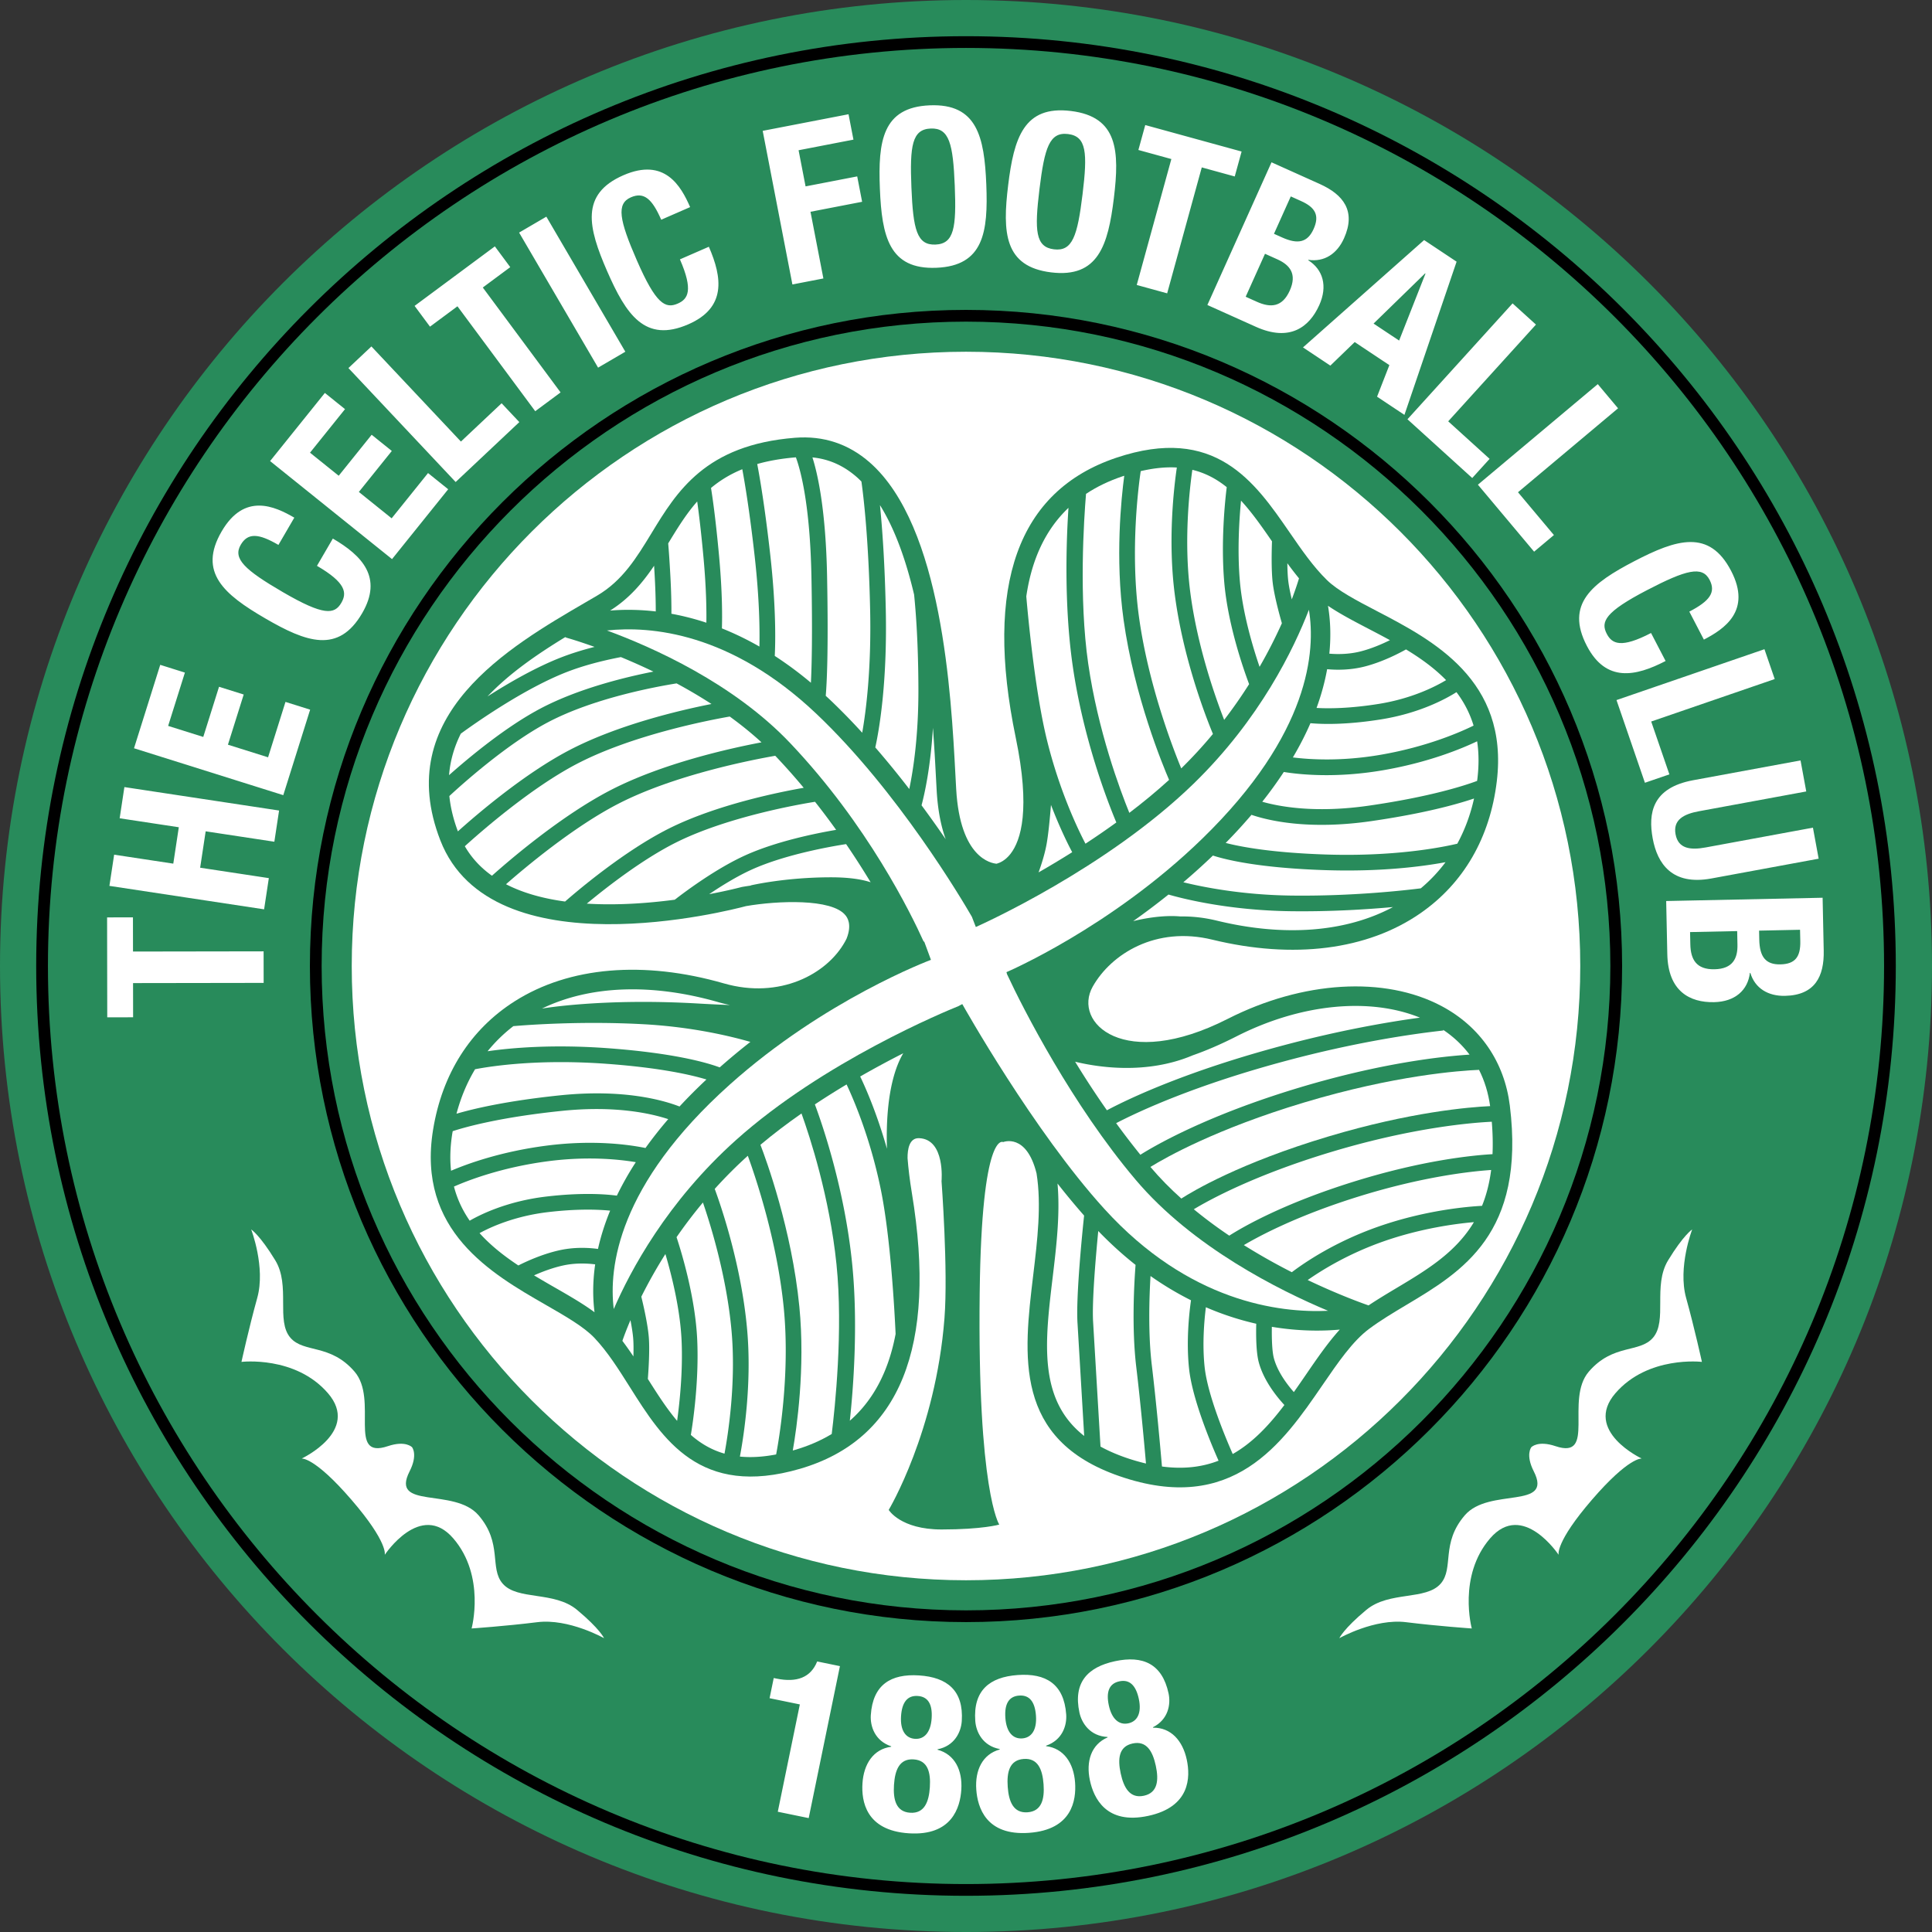
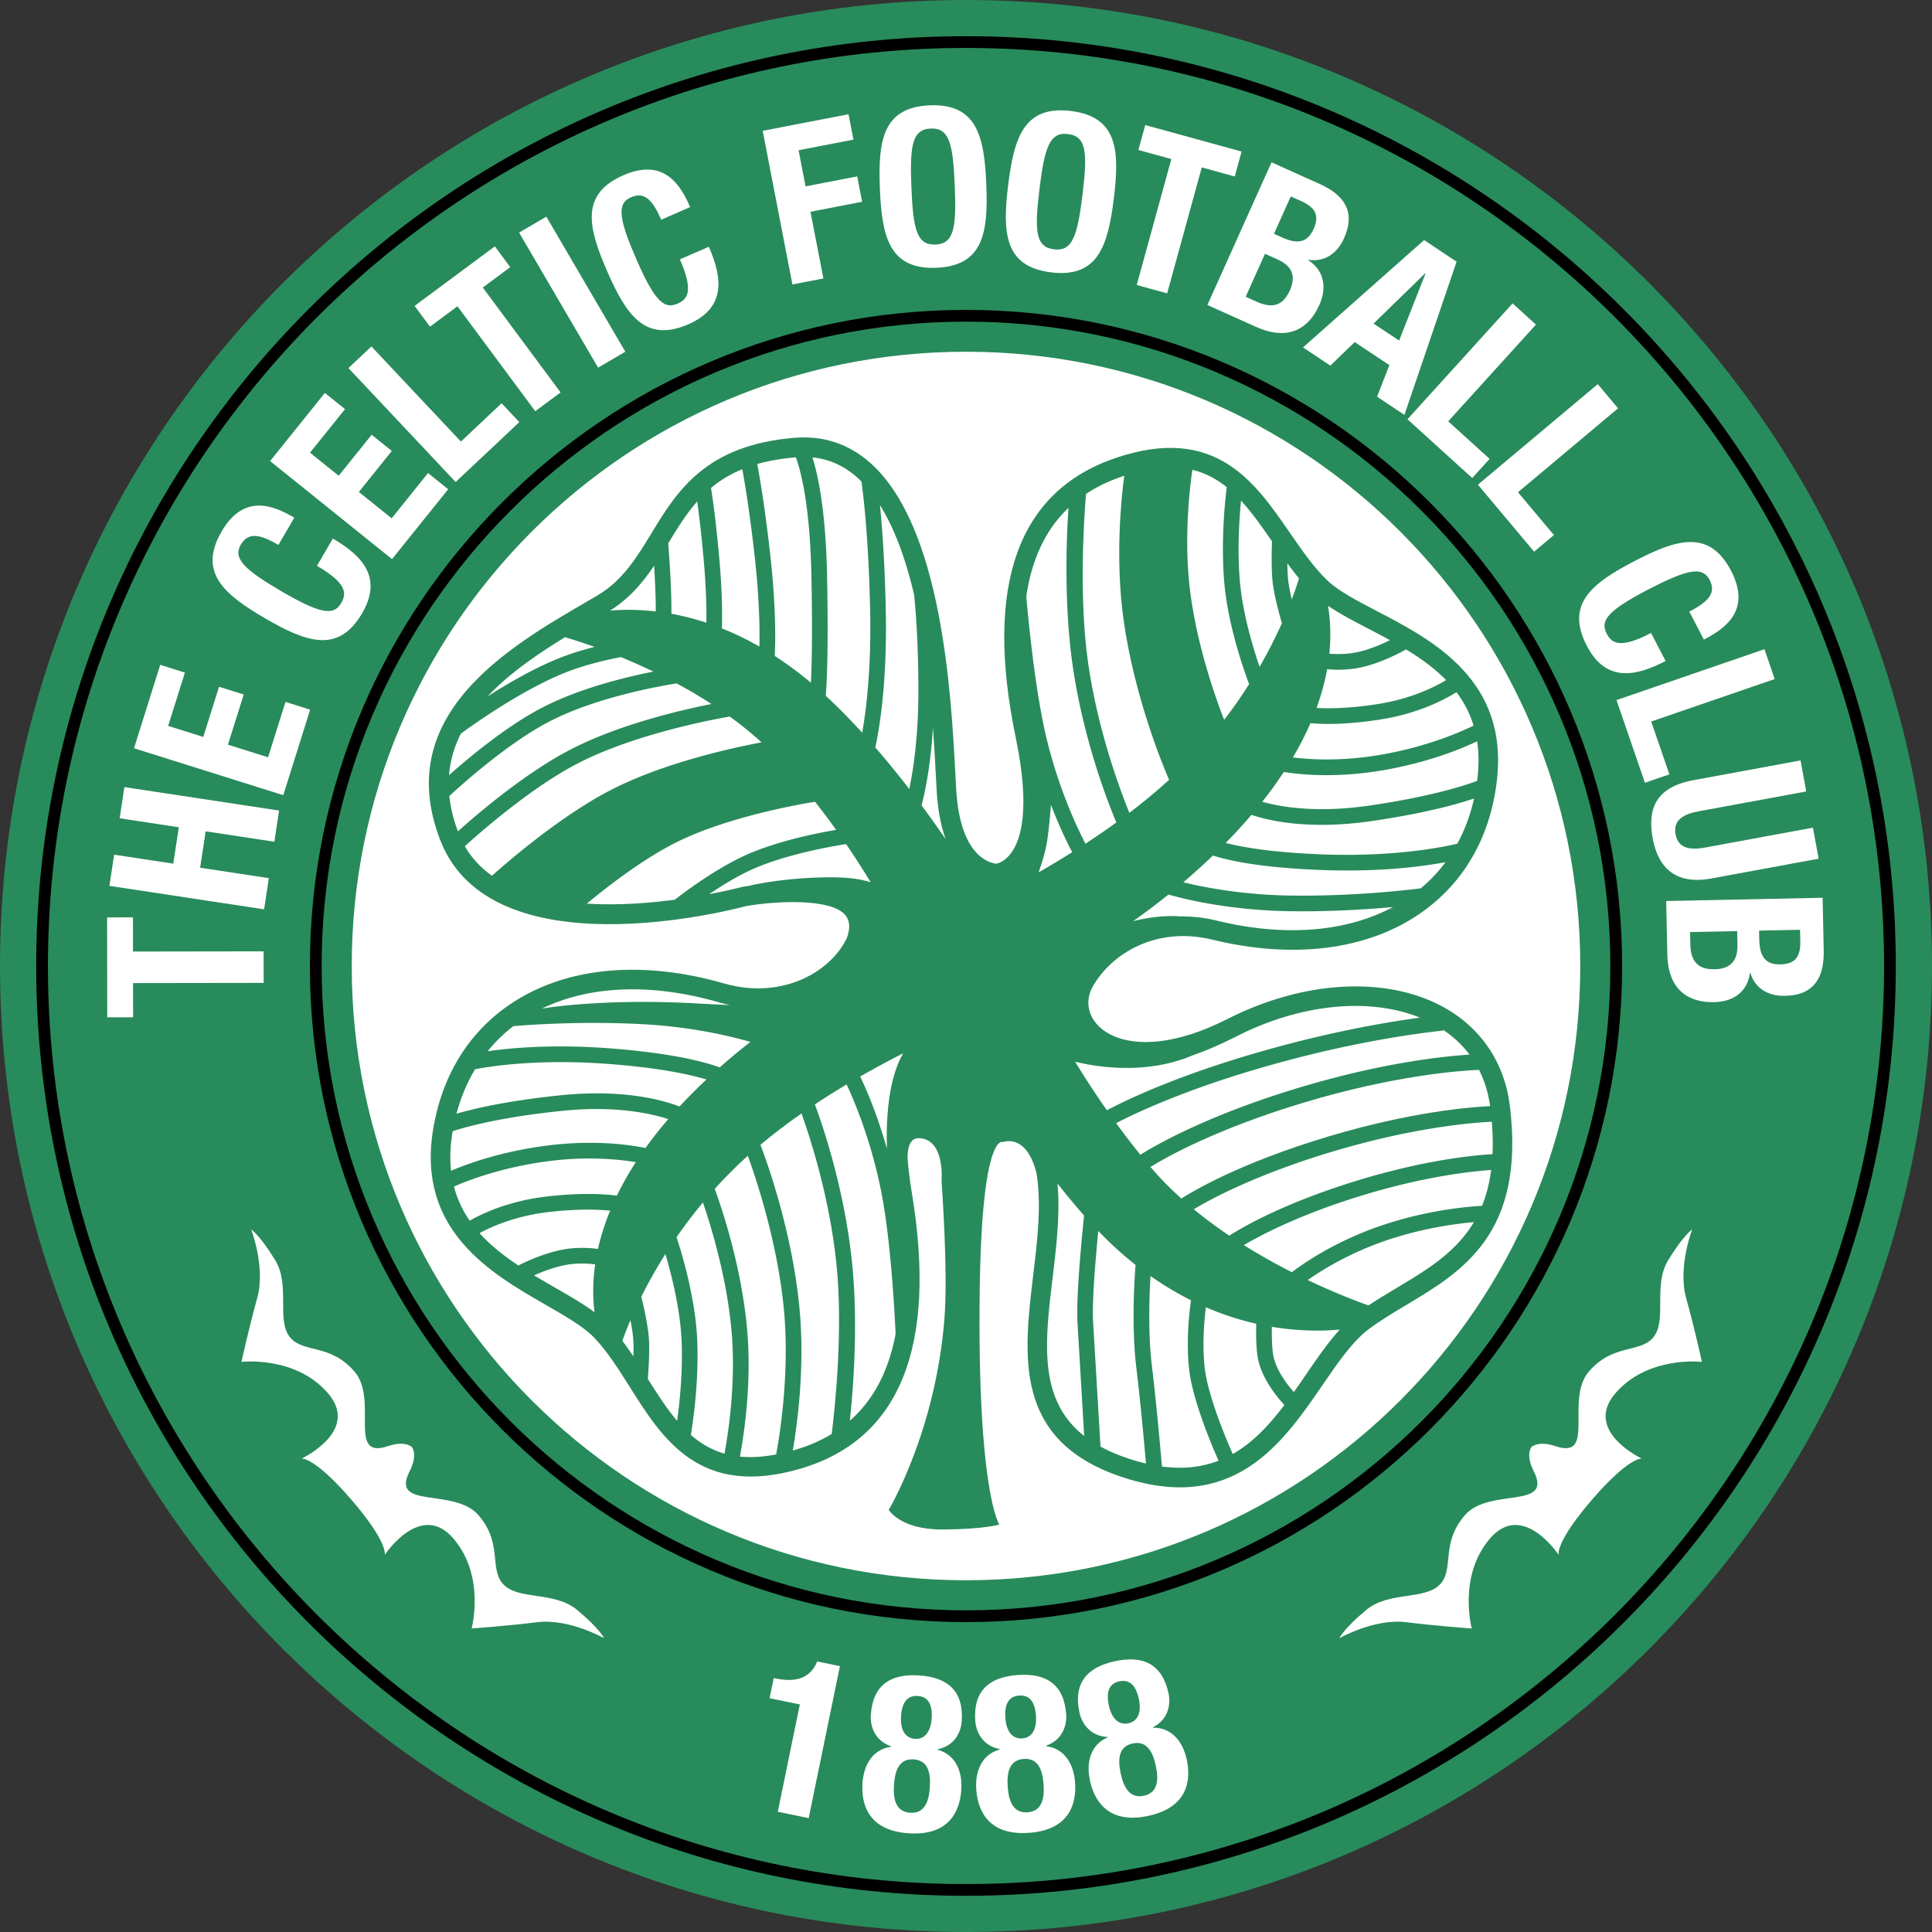
<svg xmlns="http://www.w3.org/2000/svg" width="2500" height="2500" viewBox="0 0 562.855 562.855">
  <rect x="0" y="0" width="562.855" height="562.855" fill="#333333" stroke="none" />
  <path d="M281.428 0c155.426 0 281.428 126.002 281.428 281.427 0 155.426-126.002 281.429-281.428 281.429S0 436.853 0 281.427C0 126.002 126.002 0 281.428 0z" fill="#288b5b" />
  <path d="M10.546 281.427c0 149.364 121.517 270.883 270.881 270.883 149.365 0 270.883-121.519 270.883-270.883S430.793 10.546 281.428 10.546 10.546 132.062 10.546 281.427z" />
  <path d="M281.428 13.966c147.479 0 267.463 119.983 267.463 267.461 0 147.479-119.984 267.462-267.463 267.462-147.479 0-267.462-119.982-267.462-267.462 0-147.478 119.983-267.461 267.462-267.461z" fill="#288b5b" />
  <path d="M281.428 472.57c105.396 0 191.145-85.746 191.145-191.144 0-105.396-85.748-191.144-191.145-191.144S90.283 176.029 90.283 281.426c0 105.398 85.748 191.144 191.145 191.144z" />
  <path d="M93.704 281.427c0-103.51 84.213-187.723 187.724-187.723 103.512 0 187.723 84.213 187.723 187.723 0 103.512-84.211 187.724-187.723 187.724-103.511-.001-187.724-84.213-187.724-187.724z" fill="#288b5b" />
  <path d="M281.428 460.382c98.832 0 178.953-80.122 178.953-178.955 0-98.832-80.121-178.954-178.953-178.954-98.833 0-178.955 80.123-178.955 178.954 0 98.833 80.122 178.955 178.955 178.955z" fill="#fff" />
  <path d="M439.865 322.118c-1.568-12.724-8.631-23.028-19.885-29.014-16.574-8.814-40.455-7.383-62.326 3.736-30.201 15.356-45.256 1.116-39.303-9.418 5.396-9.547 18.414-17.665 34.791-13.677 23.666 5.765 45.211 3.037 60.67-7.682 12.588-8.726 20.283-22.021 22.256-38.447 3.543-29.527-18.691-41.119-34.926-49.583-5.85-3.049-11.373-5.929-14.555-9.036-4.004-3.913-7.355-8.772-10.902-13.917-10.156-14.73-21.668-31.423-50.52-21.706-28.631 9.645-38.469 37.085-29.24 81.56 4.314 20.785 1.549 29.863-1.529 33.818-1.504 1.932-3.105 2.625-4.045 2.88-1.494-.119-10.624-1.578-11.778-21.67l-.223-4.118c-1.246-23.568-3.839-72.609-24.974-91.128-6.184-5.418-13.505-7.834-21.763-7.181-26.153 2.069-34.458 15.72-41.785 27.763-4.337 7.129-8.435 13.863-15.862 18.221l-3.237 1.888c-22.549 13.12-56.626 32.947-42.437 69.433 14.914 38.35 84.551 20.348 89.051 19.139 9.145-1.588 24.993-2.26 28.961 2.663.436.541 2.029 2.538.331 6.818-.131.265-.265.53-.412.797-5.29 9.608-19.121 16.898-35.322 12.242-23.409-6.727-45.049-4.882-60.934 5.194-12.934 8.205-21.167 21.174-23.808 37.506-4.748 29.356 16.994 41.848 32.868 50.97 5.719 3.284 11.12 6.389 14.171 9.623 3.843 4.073 6.992 9.064 10.326 14.351 9.545 15.132 20.364 32.283 49.588 23.754 29.004-8.466 39.955-35.481 32.552-80.296-.623-3.773-1.029-7.151-1.263-10.187-.022-2.543.481-5.933 3.346-5.828 7.695.285 6.555 12.54 6.555 12.54s1.939 25.931.855 39.899c-2.564 33.061-16.245 55.86-16.245 55.86s3.42 5.7 15.39 5.7c11.971 0 16.814-1.425 16.814-1.425s-6.393-9.649-5.699-67.546c.57-47.595 6.84-43.89 6.84-43.89s6.762-2.754 9.723 9.111c1.475 9.2.242 19.549-.965 29.62-2.824 23.553-5.742 47.906 25.08 58.583 33.131 11.477 47.582-9.59 59.193-26.518 4.51-6.578 8.773-12.791 13.553-16.357 3.334-2.487 6.986-4.669 10.855-6.98 16.298-9.733 34.771-20.769 30.169-58.065z" fill="#288b5b" />
  <path fill="#fff" d="M31.201 267.269l7.533-.012.015 9.959 38.048-.059.015 9.193-38.049.057.016 9.96-7.533.012-.045-29.11zM31.875 258.085l1.378-9.089 17.232 2.612 1.607-10.604-17.231-2.612 1.378-9.089 45.066 6.831-1.377 9.09-20.01-3.034-1.606 10.604 20.009 3.033-1.379 9.09-45.067-6.832zM46.681 193.689l7.187 2.26-4.882 15.53 10.232 3.215 4.594-14.616 7.187 2.258-4.594 14.617 11.693 3.675 5.072-16.14 7.187 2.259-7.828 24.909-43.486-13.665 7.638-24.302zM81.115 158.753c-5.738-3.34-8.895-3.626-10.982-.04-2.344 4.027 1.137 7.31 12.283 13.797 11.917 6.937 15.032 6.533 17.023 3.113 1.669-2.869 1.4-5.833-7.097-10.778l4.625-7.945c8.497 4.946 14.615 11.313 8.545 21.741-6.937 11.917-16.3 8.462-28.273 1.494-11.973-6.969-19.603-13.404-12.666-25.322 6.615-11.365 15.428-7.345 21.167-4.004l-4.625 7.944zM94.644 114.475l5.871 4.719-10.2 12.688 8.359 6.72 9.6-11.941 5.871 4.719-9.6 11.942 9.554 7.68 10.6-13.186 5.871 4.721-16.36 20.35-35.526-28.56 15.96-19.852zM132.745 140.426l-31.237-33.196 6.695-6.3 26.075 27.709 11.855-11.156 5.163 5.486-18.551 17.457zM144.168 71.777l4.486 6.052-8 5.932 22.662 30.564-7.385 5.475-22.661-30.565-8 5.932-4.487-6.051 23.385-17.339zM174.243 107.108l-23.01-39.347 7.935-4.64 23.011 39.347-7.936 4.64zM192.631 64.012c-2.653-6.086-5.03-8.184-8.834-6.525-4.271 1.862-3.404 6.568 1.75 18.389 5.511 12.64 8.262 14.156 11.891 12.575 3.042-1.327 4.577-3.876.647-12.889l8.427-3.674c3.93 9.012 5.1 17.764-5.961 22.586-12.64 5.512-18.149-2.811-23.687-15.51-5.536-12.699-7.886-22.399 4.754-27.911 12.055-5.256 16.786 3.197 19.439 9.284l-8.426 3.675zM222.197 38.12l25.009-4.838 1.431 7.397-15.983 3.092L234.69 54.3l15.043-2.909 1.431 7.396-15.042 2.91 3.757 19.429-9.026 1.747-8.656-44.753zM265.524 54.607c-.498-12.184.201-16.94 5.623-17.162 5.422-.223 6.508 4.461 7.006 16.645.502 12.247-.2 16.94-5.622 17.162-5.422.223-6.505-4.398-7.007-16.645zm-9.185.376c.567 13.842 2.691 23.594 16.469 23.03 13.778-.563 15.098-10.458 14.532-24.299-.568-13.841-2.691-23.594-16.469-23.03-13.779.565-15.099 10.458-14.532 24.299zM302.834 55.077c1.479-12.104 2.938-16.685 8.326-16.026 5.387.658 5.699 5.456 4.221 17.56-1.486 12.167-2.939 16.685-8.326 16.026s-5.707-5.393-4.221-17.56zm-9.125-1.115c-1.68 13.751-1.162 23.719 12.525 25.392 13.689 1.672 16.592-7.878 18.271-21.628 1.682-13.751 1.162-23.719-12.527-25.392-13.685-1.672-16.589 7.877-18.269 21.628zM361.719 44.145l-1.998 7.264-9.604-2.64-10.084 36.689-8.863-2.437 10.084-36.688-9.604-2.64 1.998-7.263 28.071 7.715zM376.045 57.223l3.027 1.361c4.135 1.858 5.404 4.177 3.623 8.137-1.754 3.901-4.555 4.531-9.156 2.464l-2.389-1.073 4.895-10.889zm-24.297 31.634l14.148 6.359c9.783 4.396 15.525.188 18.455-6.333 2.486-5.531 1.088-10.36-3.223-13.068l.051-.117c4.656.694 8.355-1.773 10.371-6.256 3.586-7.978-.213-12.764-7.084-15.852l-14.031-6.308-18.687 41.575zm16.787-14.922l3.609 1.623c3.668 1.648 5.775 4.276 3.604 9.109-2.172 4.833-5.562 5.058-9.582 3.252l-3.26-1.466 5.629-12.518zM415.182 79.644l.107.07-7.68 19.503-7.443-4.949 15.016-14.624zm-35.58 21.57l7.971 5.303 7.094-6.86 10.1 6.717-3.584 9.193 7.973 5.303 15.197-44.636-9.463-6.293-35.288 31.273zM410.041 122.148l30.625-33.762 6.811 6.176-25.565 28.183 12.059 10.937-5.063 5.579-18.867-17.113zM430.562 141.207l34.922-29.296 5.909 7.043-29.151 24.454 10.465 12.472-5.771 4.842-16.374-19.515zM492.154 178.184c5.889-3.063 7.82-5.578 5.904-9.26-2.148-4.135-6.783-2.948-18.225 3.002-12.234 6.362-13.559 9.21-11.732 12.722 1.533 2.945 4.18 4.302 12.902-.234l4.24 8.156c-8.723 4.536-17.375 6.301-22.939-4.403-6.363-12.234 1.564-18.299 13.854-24.69 12.293-6.391 21.809-9.398 28.172 2.835 6.068 11.667-2.045 16.965-7.934 20.028l-4.242-8.156zM470.938 203.957l43.103-14.821 2.99 8.694-35.982 12.371 5.295 15.395-7.125 2.449-8.281-24.088zM526.223 230.578l-31.266 5.765c-4.457.821-7.586 2.502-6.811 6.709.775 4.206 4.299 4.66 8.758 3.838l31.266-5.765 1.664 9.041-31.264 5.765c-11.428 2.106-15.725-4.307-17.08-11.652-1.355-7.346-.189-14.766 11.803-16.977l31.264-5.765 1.666 9.041zM524.412 270.873l.072 3.32c.096 4.531-1.457 6.67-5.799 6.762-4.273.089-6.047-2.172-6.152-7.214l-.053-2.616 11.932-.252zm-38.998-8.376l.326 15.51c.225 10.723 6.49 14.103 13.639 13.954 6.064-.129 9.824-3.464 10.422-8.521l.127-.002c1.371 4.504 5.188 6.786 10.102 6.684 8.744-.184 11.439-5.667 11.279-13.198l-.322-15.383-45.573.956zm20.682 8.761l.082 3.957c.086 4.021-1.383 7.054-6.682 7.165-5.297.111-6.955-2.855-7.047-7.259l-.076-3.575 13.723-.288zM226.594 527.82l6.426-31.266-8.816-1.812 1.208-5.878.813.167c5.878 1.209 9.968-.298 11.846-4.995l6.628 1.362-9.1 44.274-9.005-1.852zM262.502 499.986c.262-4.077 1.863-6.086 4.857-5.894 2.994.193 4.324 2.389 4.062 6.467-.271 4.205-2.189 6.193-4.865 6.02-2.676-.172-4.325-2.39-4.054-6.593zm-11.237 19.556c-.332 5.161.971 13.752 13.521 14.56 12.551.808 14.943-7.547 15.275-12.707.364-5.671-1.896-10.294-6.927-11.641l.008-.128c4.924-.963 6.847-4.998 7.055-8.246.569-8.855-4.234-12.747-12.452-13.274-8.218-.53-13.48 2.714-14.05 11.568-.209 3.25 1.181 7.497 5.941 9.084l-.008.128c-5.164.69-7.999 4.986-8.363 10.656zm9.182.463c.278-4.333 1.583-7.704 5.725-7.437 4.14.266 5.002 3.776 4.724 8.108-.274 4.269-1.583 7.702-5.724 7.437-4.141-.266-5-3.84-4.725-8.108zM292.896 500.476c-.293-4.075 1.018-6.283 4.012-6.499 2.992-.216 4.609 1.779 4.902 5.854.305 4.204-1.326 6.433-4.002 6.626-2.673.193-4.609-1.779-4.912-5.981zm-8.472 20.902c.371 5.157 2.83 13.493 15.373 12.587 12.545-.907 13.779-9.509 13.408-14.668-.412-5.666-3.279-9.939-8.447-10.59l-.01-.128c4.748-1.623 6.105-5.881 5.869-9.129-.641-8.851-5.928-12.053-14.143-11.459-8.213.594-12.986 4.522-12.346 13.373.234 3.249 2.189 7.268 7.121 8.191l.008.127c-5.019 1.388-7.243 6.029-6.833 11.696zm9.16-.789c-.314-4.331.52-7.847 4.658-8.147 4.139-.299 5.469 3.062 5.783 7.393.307 4.266-.521 7.846-4.658 8.145-4.14.298-5.476-3.126-5.783-7.391zM323.033 496.815c-.854-3.995.143-6.363 3.076-6.99 2.934-.628 4.812 1.125 5.666 5.12.881 4.121-.428 6.555-3.049 7.116-2.622.561-4.81-1.125-5.693-5.246zm-5.506 21.873c1.082 5.056 4.67 12.973 16.967 10.341 12.299-2.63 12.332-11.32 11.252-16.376-1.188-5.557-4.621-9.392-9.828-9.323l-.027-.124c4.479-2.265 5.234-6.669 4.553-9.853-1.855-8.678-7.535-11.12-15.588-9.396-8.055 1.723-12.238 6.272-10.383 14.95.682 3.184 3.174 6.895 8.184 7.128l.027.125c-4.782 2.068-6.344 6.972-5.157 12.528zm8.965-2.047c-.908-4.246-.568-7.844 3.488-8.711 4.059-.867 5.84 2.276 6.748 6.521.896 4.183.568 7.843-3.488 8.711-4.058.867-5.855-2.339-6.748-6.521zM485.973 367.176c-4.51 7.403-.123 17.59-4.408 22.551-3.91 4.531-11.598 1.66-18.674 9.857-7.078 8.198 2.268 25.76-9.723 21.729-5.18-1.742-7.049.314-7.049.314s-1.762 2.15.717 7.02c5.738 11.273-13 4.592-20.076 12.789-7.078 8.196-3.115 15.384-7.025 19.913-4.285 4.963-15 2.11-21.668 7.652-6.664 5.54-7.879 8.256-7.879 8.256s10.281-5.807 19.459-4.66c9.178 1.145 19.131 1.829 19.131 1.829s-4.152-15.255 5.346-26.256c9.5-11.002 19.953 4.8 19.953 4.8s-1.068-3.559 9.732-16.071c10.803-12.512 14.479-11.974 14.479-11.974s-17.16-8.036-7.66-19.038c9.498-11.002 25.195-9.123 25.195-9.123s-2.131-9.744-4.604-18.656c-2.471-8.912 1.773-19.933 1.773-19.933s-2.512 1.597-7.019 9.001zM80.195 367.176c4.509 7.403.124 17.59 4.407 22.551 3.911 4.531 11.598 1.66 18.675 9.857 7.077 8.198-2.268 25.76 9.722 21.729 5.179-1.742 7.049.314 7.049.314s1.762 2.15-.717 7.02c-5.738 11.273 13 4.592 20.077 12.789 7.077 8.196 3.115 15.384 7.026 19.913 4.284 4.963 15 2.11 21.666 7.652 6.666 5.54 7.881 8.256 7.881 8.256s-10.283-5.807-19.461-4.66c-9.177 1.145-19.128 1.829-19.128 1.829s4.15-15.255-5.347-26.256c-9.499-11.002-19.953 4.8-19.953 4.8s1.069-3.559-9.733-16.071c-10.801-12.512-14.478-11.974-14.478-11.974s17.159-8.036 7.66-19.038c-9.498-11.002-25.195-9.123-25.195-9.123s2.129-9.744 4.602-18.656c2.473-8.912-1.771-19.933-1.771-19.933s2.509 1.597 7.018 9.001zM430.891 311.683c1.617 3.187 2.699 6.727 3.232 10.568-6.035.277-23.217 1.689-47.182 8.866-25.664 7.683-39.369 15.868-42.781 18.064-3.193-2.864-6.219-5.92-8.971-9.174l-.035-.04c4.625-2.851 19.223-11.084 44.633-18.73 26.545-7.988 45.649-9.33 51.104-9.554z" />
  <path d="M420.453 300.032c3.031 2.031 5.594 4.451 7.67 7.218-7.807.492-25.588 2.381-49.65 9.621-26.752 8.051-41.775 16.735-46.244 19.55a234.89 234.89 0 0 1-7.061-9.205c6.746-3.507 23.154-11.148 49.988-18.29 19.516-5.193 35.414-7.601 45.32-8.705l-.023-.189zM347.469 307.456c3.818-1.335 8.057-3.136 12.771-5.534 18.664-9.489 38.697-11.442 53.436-5.451-9.955 1.356-23.621 3.771-39.693 8.049-28.217 7.511-44.898 15.434-51.504 18.94a267.86 267.86 0 0 1-9.258-14.146c6.634 1.608 20.789 3.832 34.248-1.858zM354.492 268.208c-3.67-.893-7.221-1.27-10.607-1.215-2.186-.207-6.934-.304-13.75 1.362a210.452 210.452 0 0 0 10.283-7.745c4.066 1.179 17.438 4.615 35.6 4.857 11.695.156 22.447-.545 29.803-1.213-13.665 7.316-31.635 8.752-51.329 3.954zM413.926 258.8c-4.232.539-19.908 2.348-37.848 2.107-14.209-.189-25.553-2.452-31.334-3.875a191.539 191.539 0 0 0 8.619-7.783c3.887 1.259 13.521 3.611 32.584 4.247 16.182.54 28.273-1.027 35.182-2.311a44.953 44.953 0 0 1-7.203 7.615zM424.557 245.798c-4.771 1.122-18.512 3.806-38.457 3.141-15.463-.516-24.449-2.186-29.014-3.365a156.761 156.761 0 0 0 7.512-8.187c4.729 1.617 16.443 4.5 34.861 1.837 8.637-1.249 20.34-3.36 29.977-6.593-1.057 4.758-2.698 9.159-4.879 13.167z" fill="#fff" />
  <path d="M430.408 226.938c-.023.191-.057.377-.082.568-3.545 1.324-13.555 4.608-31.52 7.205-15.514 2.243-26 .308-31.068-1.136a120.43 120.43 0 0 0 6.277-8.673c4.762.773 15.252 1.842 28.924-.507 13.211-2.271 22.822-6.253 27.398-8.433.501 3.302.556 6.941.071 10.976zM429.301 211.391c-3.801 1.872-13.566 6.178-27.135 8.51-11.332 1.947-20.453 1.398-25.506.762 2.039-3.453 3.73-6.782 5.117-9.972 3.281.297 10.246.54 20.564-1.111 11.25-1.8 18.875-5.968 21.975-7.93 2.153 2.849 3.87 6.061 4.985 9.741zM398.506 183.089c2.123 1.107 4.285 2.234 6.43 3.413-2.219 1.097-5.244 2.413-8.373 3.23-3.537.923-6.957.899-9.287.7.566-5.545.242-10.244-.389-13.948 3.357 2.284 7.4 4.406 11.619 6.605zM386.637 194.957c2.73.255 6.787.306 11.076-.813 5.07-1.322 9.742-3.736 11.906-4.949 4.258 2.582 8.295 5.478 11.676 8.949-3.074 1.849-9.924 5.373-19.672 6.933-8.537 1.365-14.666 1.362-18.068 1.167 1.463-4.02 2.453-7.793 3.082-11.287zM378.441 168.489c-.336 1.125-1.014 3.251-2.102 6.125-.436-1.838-.832-3.759-1.021-5.323-.178-1.461-.252-3.337-.271-5.203a96.06 96.06 0 0 0 3.394 4.401zM361.551 145.854c3.186 3.454 6.057 7.557 9.021 11.856-.096 2.714-.227 8.456.219 12.13.475 3.912 2.031 9.542 2.664 11.729a141.161 141.161 0 0 1-6.5 12.701c-1.961-5.74-4.926-15.618-5.736-24.903-.785-8.979-.178-18.22.332-23.513zM347.369 136.876c3.836.924 7.098 2.696 10.02 5.049-.471 3.772-1.76 15.846-.713 27.839 1.074 12.289 5.564 25.116 7.232 29.549a140.46 140.46 0 0 1-7.268 10.411c-2.588-6.638-7.844-21.468-9.873-37.173-1.939-14.976-.214-29.981.602-35.675z" fill="#fff" />
-   <path d="M332.33 137.256c3.916-.913 7.398-1.238 10.521-1.05-.867 5.919-2.641 21.227-.607 36.929 2.426 18.748 9.088 35.79 11.123 40.688a133.073 133.073 0 0 1-9.232 10.035c-2.537-6.158-9.562-24.413-12.283-43.921-2.735-19.593-.03-39.296.478-42.681z" fill="#fff" />
  <path d="M316.395 143.877c3.125-2.07 6.652-3.771 10.594-5.099.184-.062.359-.112.543-.172-.867 6.5-2.697 24.035-.197 41.961 3.125 22.396 11.498 42.568 13.258 46.636-3.701 3.375-7.607 6.588-11.582 9.606-2.707-6.656-9.15-23.899-11.98-43.488-2.767-19.149-1.248-42.056-.636-49.444z" fill="#fff" />
  <path d="M311.283 147.949c-.574 8.54-1.387 27.876 1.232 46.025 3.102 21.465 10.223 39.711 12.711 45.635a232.213 232.213 0 0 1-8.994 6.188c-2.258-4.326-7.58-15.42-11.217-30.181-3.406-13.836-5.432-35.014-6.023-41.86 1.608-10.987 5.705-19.555 12.291-25.807zM312.369 248.273a277.207 277.207 0 0 1-9.797 5.88c.84-2.32 1.801-5.333 2.32-8.161.531-2.897.986-7.688 1.293-11.493 2.458 6.4 4.801 11.192 6.184 13.774zM271.795 212.037c.401 5.406.658 10.238.862 14.109l.225 4.146c.34 5.915 1.313 10.556 2.633 14.199a337.077 337.077 0 0 0-7.038-9.879c.937-3.521 2.613-11.135 3.318-22.575zM258.057 177.639c-.292-13.725-1.023-23.77-1.695-30.475 4.449 7.111 7.636 16.3 9.947 26.067.563 5.532 1.211 14.613 1.253 27.317.046 13.728-1.472 23.658-2.665 29.322a268.02 268.02 0 0 0-9.894-12.118c1.049-4.747 3.516-18.405 3.054-40.113zM249.62 139.004c.458.402.899.838 1.339 1.276.619 4.382 2.1 16.766 2.54 37.456.367 17.271-1.198 29.432-2.309 35.725a186.787 186.787 0 0 0-9.411-9.626c-.406-.385-.81-.749-1.215-1.123.312-3.561.812-12.984.394-34.759-.366-19.021-2.618-29.492-4.268-34.694 4.807.473 9.071 2.365 12.93 5.745zM231.868 133.237c1.408 3.845 4.128 13.889 4.531 34.804.319 16.604.094 25.926-.155 30.862a106.798 106.798 0 0 0-10.53-7.812c.186-3.53.451-13.685-1.306-29.395-1.565-13.993-3.072-22.693-3.802-26.508 3.266-.933 6.987-1.601 11.262-1.951zM216.252 136.699c.74 3.969 2.155 12.373 3.623 25.504 1.399 12.511 1.476 21.482 1.367 26.162a86.553 86.553 0 0 0-10.928-5.296c.103-3.053.164-10.19-.798-20.786-1.044-11.485-2.025-17.981-2.376-20.121 2.542-2.126 5.51-3.984 9.112-5.463zM194.697 158.262c2.601-4.274 5.153-8.46 8.422-12.162.466 3.336 1.151 8.833 1.856 16.597.803 8.83.869 15.237.814 18.718a75.568 75.568 0 0 0-10.185-2.61c.014-2.103-.02-5.688-.28-10.58-.255-4.79-.498-8.042-.656-9.917l.029-.046zM190.561 164.816c.068 1.102.139 2.312.209 3.65.228 4.29.276 7.571.274 9.665-5.038-.584-9.53-.561-13.303-.251 5.62-3.525 9.509-8.162 12.82-13.064zM133.4 242.205c-1.354-3.612-2.157-7.038-2.489-10.294 3.64-3.37 16.843-15.24 28.779-21.518 13.277-6.982 31.206-10.304 37.425-11.299a145.285 145.285 0 0 1 10.16 6.002c-9.292 1.841-27.435 6.101-41.558 13.527-13.031 6.852-26.674 18.521-32.317 23.582z" fill="#fff" />
  <path d="M157.568 206.357c-10.25 5.39-21.05 14.413-26.745 19.471.35-4.345 1.563-8.362 3.429-12.091 4.072-2.974 18.493-13.179 31.024-18.017 4.437-1.713 9.688-3.152 15.607-4.29a181.932 181.932 0 0 1 9.478 4.229c-8.522 1.679-21.938 4.988-32.793 10.698zM164.673 185.614c.182.096.371.181.577.237.105.029 3.145.88 7.958 2.613-3.477.885-6.686 1.885-9.574 3.001-7.451 2.877-15.363 7.441-21.604 11.431 6.347-6.732 14.584-12.365 22.643-17.282zM135.418 246.533c4.664-4.226 19.113-16.877 32.423-23.875 16.287-8.563 38.934-12.895 44.758-13.908 3.197 2.318 6.311 4.82 9.249 7.518-9.297 1.762-28.748 6.098-43.777 13.827-14.678 7.549-30.1 20.88-34.745 25.033-3.192-2.267-5.886-5.1-7.908-8.595z" fill="#fff" />
-   <path d="M225.848 220.184c.071.074.146.146.218.22a189.277 189.277 0 0 1 8.082 9.108c-7.164 1.253-25.366 4.918-39.223 11.845-13.093 6.546-26.869 18.285-30.295 21.287-6.2-.844-12.128-2.412-17.215-5.037 5.502-4.827 19.655-16.728 32.741-23.457 16.33-8.399 38.848-12.773 45.692-13.966z" fill="#fff" />
  <path d="M170.954 263.261c5.616-4.658 16.168-12.904 26.011-17.824 15.4-7.699 37.233-11.337 40.481-11.848a212.662 212.662 0 0 1 6.146 8.176c-5.848.995-17.468 3.334-26.513 7.441-8.273 3.757-16.9 10.125-20.499 12.91-7.646 1.01-16.716 1.693-25.626 1.145zM242.098 255.588c-13.491 0-23.466 2.374-23.466 2.374l.172.026a73.44 73.44 0 0 0-2.566.397l-.128.023-.126.033c-.155.042-3.756.998-9.382 2.062 3.709-2.507 8.127-5.224 12.362-7.147 9.769-4.436 23.228-6.773 27.532-7.441a234.82 234.82 0 0 1 7.147 11.119c-2.338-.779-5.964-1.446-11.545-1.446zM209.328 291.979c1.126.324 2.245.595 3.353.82a429.1 429.1 0 0 1-9.342-.446c-27.93-1.615-45.458 1.479-45.458 1.479 13.951-6.752 31.965-7.451 51.447-1.853zM149.559 298.948c4.251-.365 19.986-1.53 37.901-.558 14.189.771 25.432 3.496 31.149 5.152a191.53 191.53 0 0 0-8.931 7.425c-3.832-1.417-13.362-4.16-32.382-5.576-16.147-1.2-28.292-.13-35.246.87a44.868 44.868 0 0 1 7.509-7.313zM138.404 311.505c4.812-.926 18.652-3.046 38.555-1.564 15.429 1.146 24.339 3.184 28.85 4.549-2.84 2.662-5.45 5.29-7.84 7.872-4.657-1.81-16.245-5.169-34.756-3.262-8.682.895-20.46 2.525-30.221 5.362 1.249-4.712 3.068-9.042 5.412-12.957z" fill="#fff" />
  <path d="M131.787 330.11c.031-.191.072-.375.104-.565 3.597-1.178 13.732-4.049 31.789-5.909 15.59-1.606 25.989.756 30.997 2.405a120.62 120.62 0 0 0-6.628 8.409c-4.727-.967-15.165-2.465-28.919-.675-13.293 1.728-23.061 5.312-27.724 7.305-.362-3.32-.268-6.958.381-10.97zM136.838 355.627c-2.034-2.935-3.617-6.216-4.583-9.938 3.875-1.715 13.809-5.617 27.46-7.393 11.402-1.483 20.492-.561 25.516.281a90.942 90.942 0 0 0-5.521 9.755c-3.265-.432-10.215-.958-20.593.269-11.313 1.339-19.1 5.192-22.279 7.026zM173.207 382.302c-3.261-2.419-7.213-4.704-11.338-7.074a341.579 341.579 0 0 1-6.285-3.673c2.263-1.006 5.337-2.196 8.499-2.885 3.572-.777 6.988-.614 9.309-.32-.795 5.518-.663 10.225-.185 13.952zM174.212 363.855c-2.718-.366-6.77-.584-11.1.359-5.12 1.113-9.887 3.333-12.099 4.457-4.15-2.754-8.062-5.812-11.301-9.419 3.146-1.722 10.137-4.962 19.941-6.122 8.585-1.016 14.709-.762 18.101-.428-1.627 3.958-2.77 7.688-3.542 11.153zM184.532 395.172a97.32 97.32 0 0 0-3.211-4.537c.38-1.108 1.144-3.206 2.35-6.033.358 1.854.676 3.79.802 5.361.116 1.465.114 3.344.059 5.209zM197.269 413.942c-3.041-3.581-5.742-7.799-8.529-12.215.208-2.707.573-8.439.278-12.128-.313-3.93-1.639-9.617-2.181-11.83a141.323 141.323 0 0 1 7.015-12.424c1.724 5.815 4.281 15.807 4.713 25.118.415 9.003-.569 18.212-1.296 23.479zM211.072 423.492c-3.795-1.08-6.98-2.983-9.805-5.452.625-3.752 2.408-15.763 1.851-27.788-.57-12.322-4.532-25.322-6.018-29.82a140.853 140.853 0 0 1 7.686-10.104c2.315 6.738 6.959 21.771 8.348 37.547 1.324 15.041-1.011 29.962-2.062 35.617z" fill="#fff" />
  <path d="M226.114 423.729c-3.949.751-7.442.934-10.555.619 1.109-5.878 3.506-21.102 2.117-36.874-1.657-18.83-7.616-36.131-9.45-41.109a132.802 132.802 0 0 1 9.637-9.648c2.283 6.257 8.555 24.783 10.477 44.387 1.93 19.686-1.579 39.262-2.226 42.625z" fill="#fff" />
  <path d="M242.308 417.766c-3.208 1.939-6.802 3.496-10.792 4.66-.188.055-.366.097-.551.149 1.132-6.459 3.678-23.904 1.912-41.917-2.206-22.507-9.746-43.004-11.337-47.14 3.835-3.22 7.869-6.271 11.963-9.126 2.433 6.762 8.167 24.254 10.193 43.943 1.98 19.246-.475 42.073-1.388 49.431z" fill="#fff" />
  <path d="M247.581 413.905c.923-8.509 2.528-27.797.651-46.037-2.22-21.575-8.589-40.096-10.831-46.118a232.753 232.753 0 0 1 9.238-5.815c2.079 4.416 6.941 15.719 9.971 30.614 2.841 13.965 3.997 35.208 4.309 42.073-2.058 10.912-6.503 19.306-13.338 25.283zM258.343 331.302c0 1.236.022 2.347.059 3.371-2.849-10.018-6.1-17.534-7.802-21.053a282.312 282.312 0 0 1 12.549-6.771c-2.081 3.499-4.806 10.702-4.806 24.453z" fill="#fff" />
-   <path d="M280.359 292.542c-.025-.045-1.101.564-1.101.564-3.774 1.519-39.32 16.166-64.831 39.023-20.11 18.02-30.803 38.121-35.618 49.236-1.481-11.969 1.071-36.073 33.79-65.379 27.656-24.77 58.311-36.237 58.617-36.35l-1.969-5.349-.147.054c-3.605-8.01-16.287-34.031-38.901-57.861-16.571-17.462-40.105-27.921-53.374-32.803 12.639-1.349 35.955.518 61.031 24.293 23.709 22.479 42.497 54.288 45.28 59.108l1.156 2.988c1.543-.686 38.053-17.056 63.461-41.768 19.355-18.826 29.219-39.349 33.574-50.652 1.971 11.899.406 36.087-31.09 66.705-26.619 25.882-57.018 38.866-57.018 38.866l-.008.003c.152.498.172.633.184.628 4.744 10.208 18.977 37.998 37.439 59.837 16.621 19.663 41.93 32.256 56.084 38.196-14.236.664-40.555-2.593-65.193-29.698-20.637-22.703-41.171-59.291-41.366-59.641z" fill="#fff" />
  <path d="M306.676 372.136c1.094-9.136 2.203-18.49 1.412-27.336a217.506 217.506 0 0 0 7.746 9.336c-.461 4.35-2.432 23.648-1.912 31.469l1.939 32.738c-13.457-10.56-11.447-27.339-9.185-46.207zM327.961 424.654c-2.758-.955-5.186-2.034-7.348-3.217l-2.143-36.138c-.393-5.909.783-19.397 1.492-26.665 3.605 3.735 7.238 7.01 10.865 9.873-.406 5.281-1.158 18.379.205 29.756 1.234 10.284 2.33 22.326 2.832 28.107a59.846 59.846 0 0 1-5.903-1.716zM338.518 427.24c-.441-5.14-1.617-18.352-2.957-29.521-1.102-9.177-.746-19.806-.377-25.973a91.65 91.65 0 0 0 11.793 7.069c-.529 3.7-1.434 11.863-.557 19.99.973 8.991 6.553 22.17 8.588 26.745-4.705 1.821-10.108 2.543-16.49 1.69zM359.135 423.602c-1.977-4.472-7.295-17.096-8.182-25.285-.723-6.689-.127-13.566.359-17.475a83.4 83.4 0 0 0 14.674 4.808c-.08 3.035-.074 8.225.734 11.226 1.406 5.222 5.031 9.813 7.461 12.45-4.343 5.736-9.115 10.909-15.046 14.276zM380.588 400.3a435.543 435.543 0 0 1-3.65 5.26c-2.064-2.346-4.764-5.97-5.814-9.87-.561-2.091-.641-6.131-.592-9.145 7.961 1.334 14.803 1.258 19.789.807-3.383 3.72-6.503 8.235-9.733 12.948zM406.773 375.293c-2.686 1.604-5.432 3.254-8.068 5.015-1.77-.61-8.695-3.088-17.729-7.394 4.146-2.9 11.84-7.664 22.047-11.245 10.908-3.828 21.117-5.163 26.373-5.621-5.316 8.893-13.834 13.995-22.623 19.245zM431.76 351.301c-3.908.202-16.391 1.203-30.246 6.065-12.605 4.422-21.432 10.439-25.16 13.27a179.519 179.519 0 0 1-13.977-7.896c5.041-2.976 16.041-8.741 33.443-14.156 18.623-5.793 32.621-7.325 38.6-7.73-.51 3.943-1.418 7.396-2.66 10.447zM434.818 336.248c-5.832.333-20.395 1.773-40.354 7.982-20.5 6.378-32.242 13.142-36.338 15.754a134.337 134.337 0 0 1-10.334-7.684c4.609-2.783 17.855-10.049 40.455-16.815 23.689-7.094 40.891-8.432 46.361-8.684.279 3.41.343 6.551.21 9.447z" fill="#fff" />
</svg>